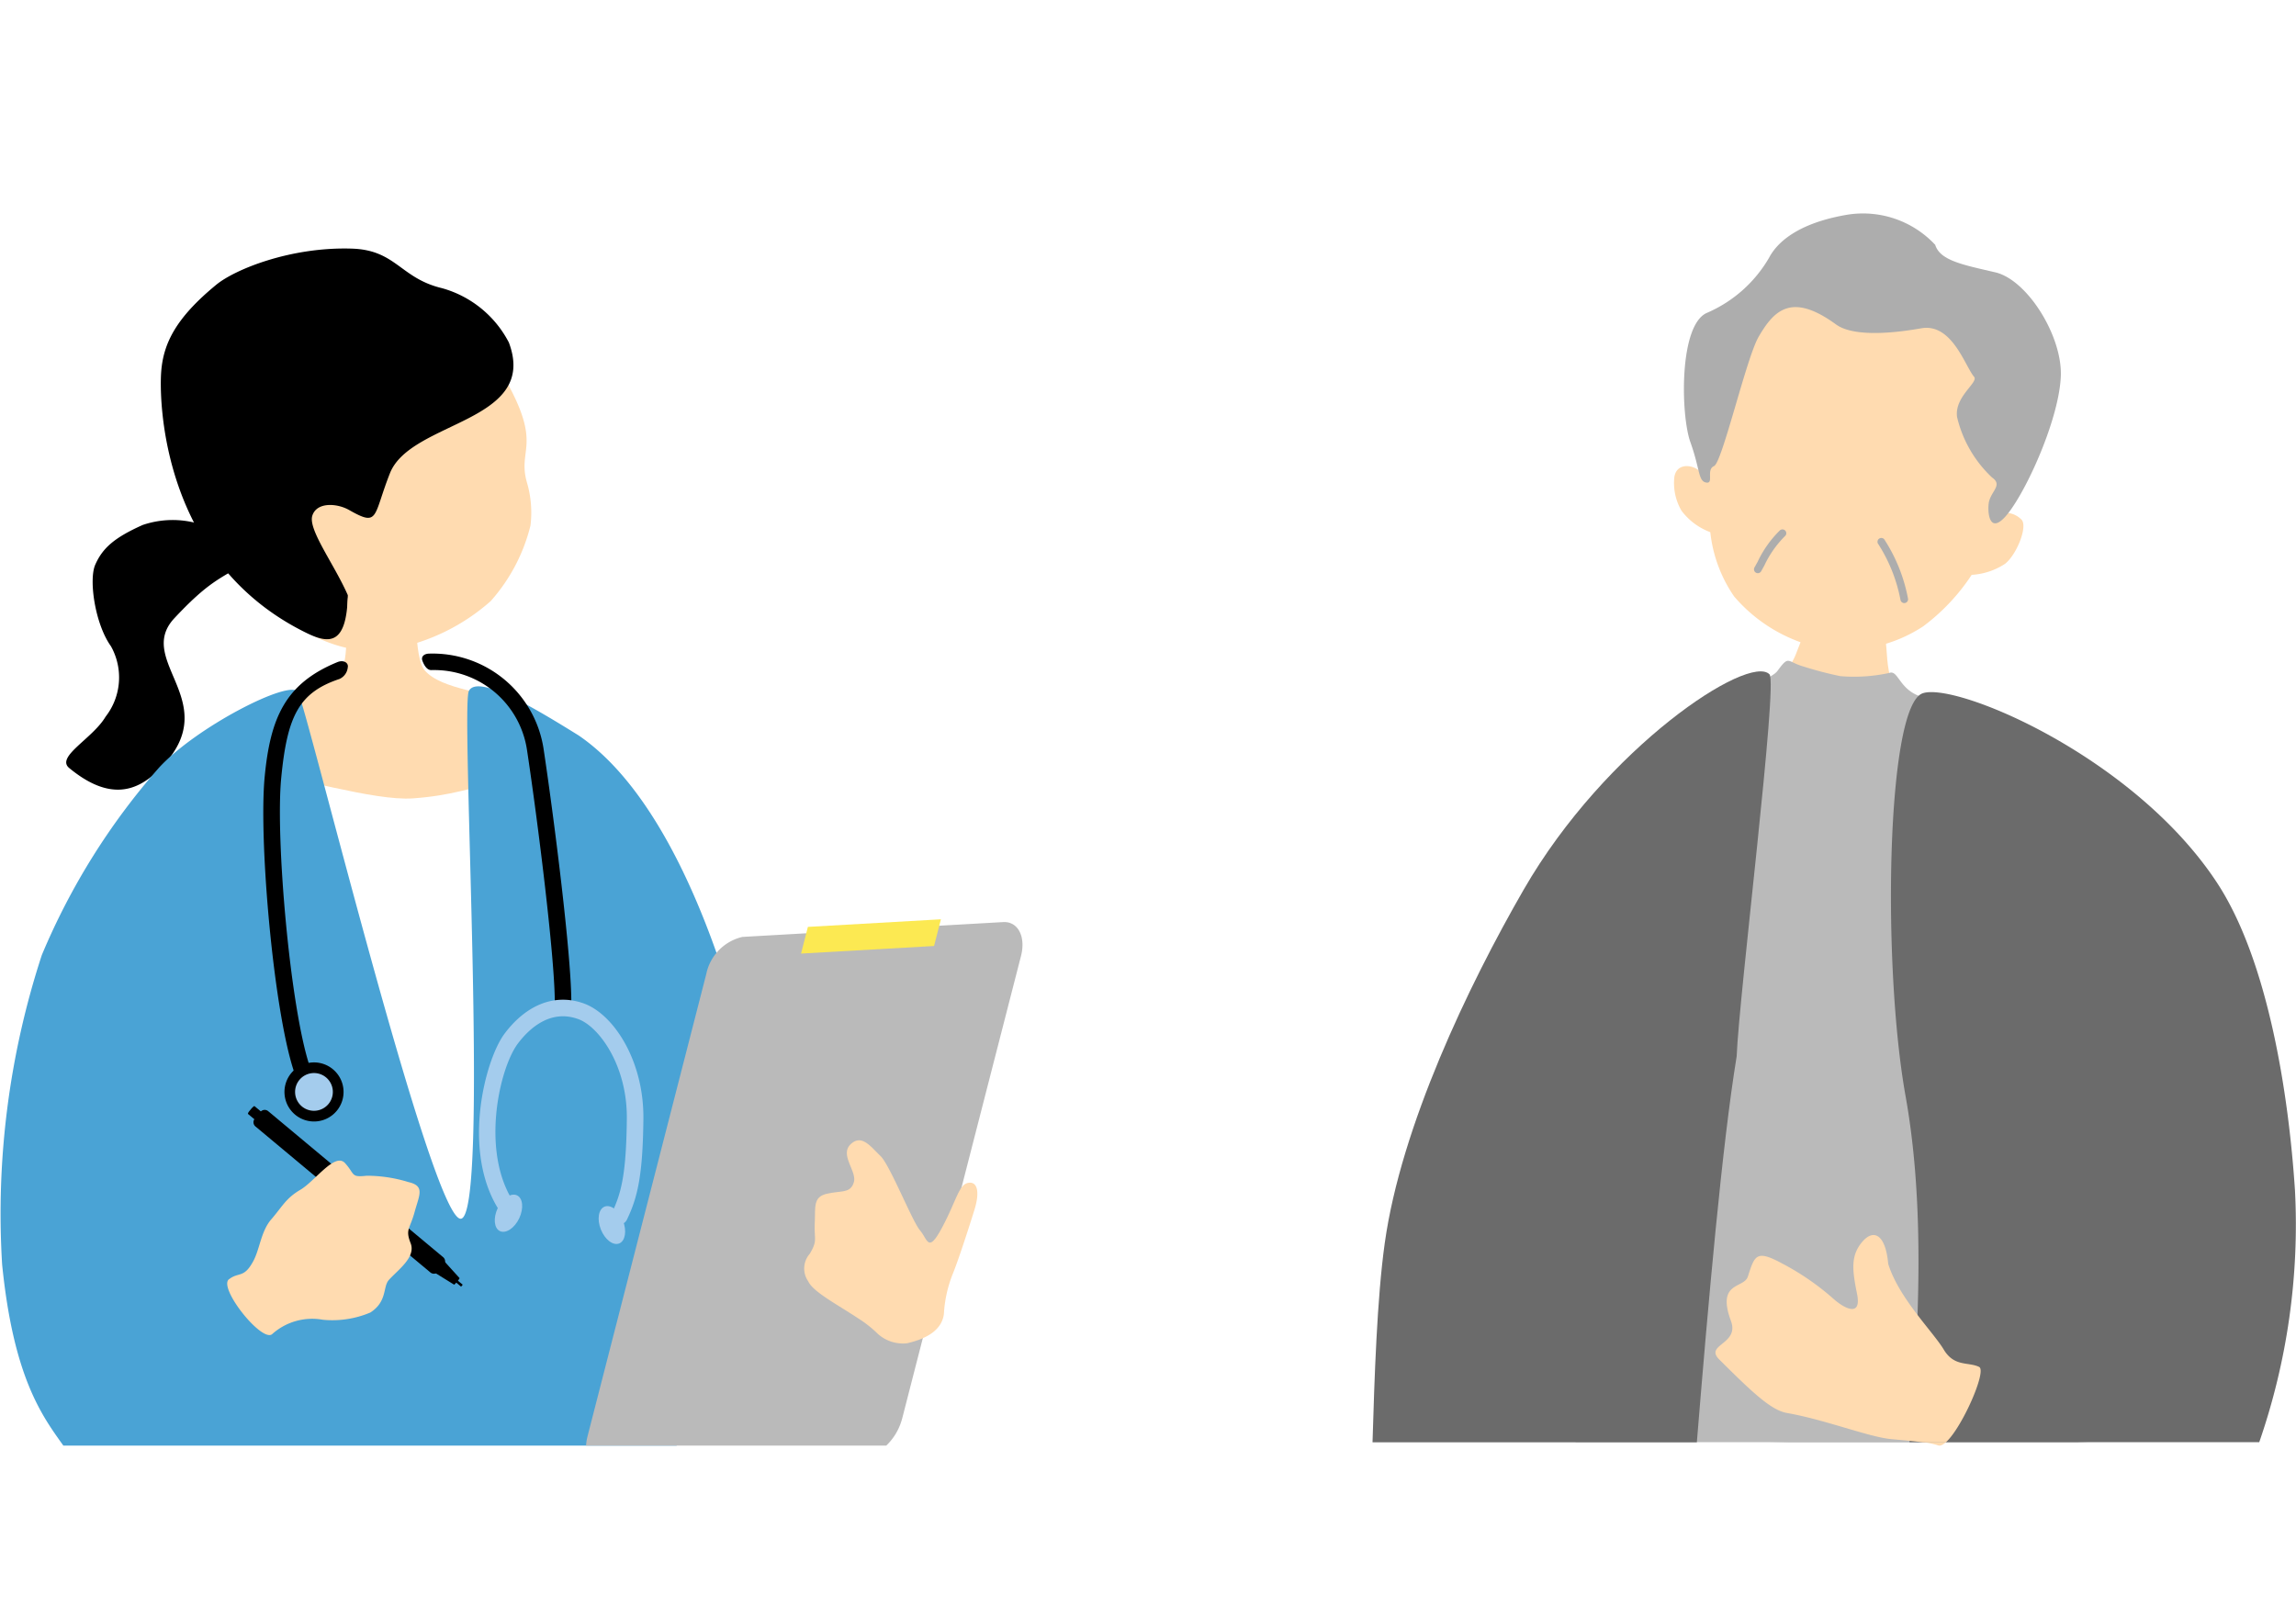
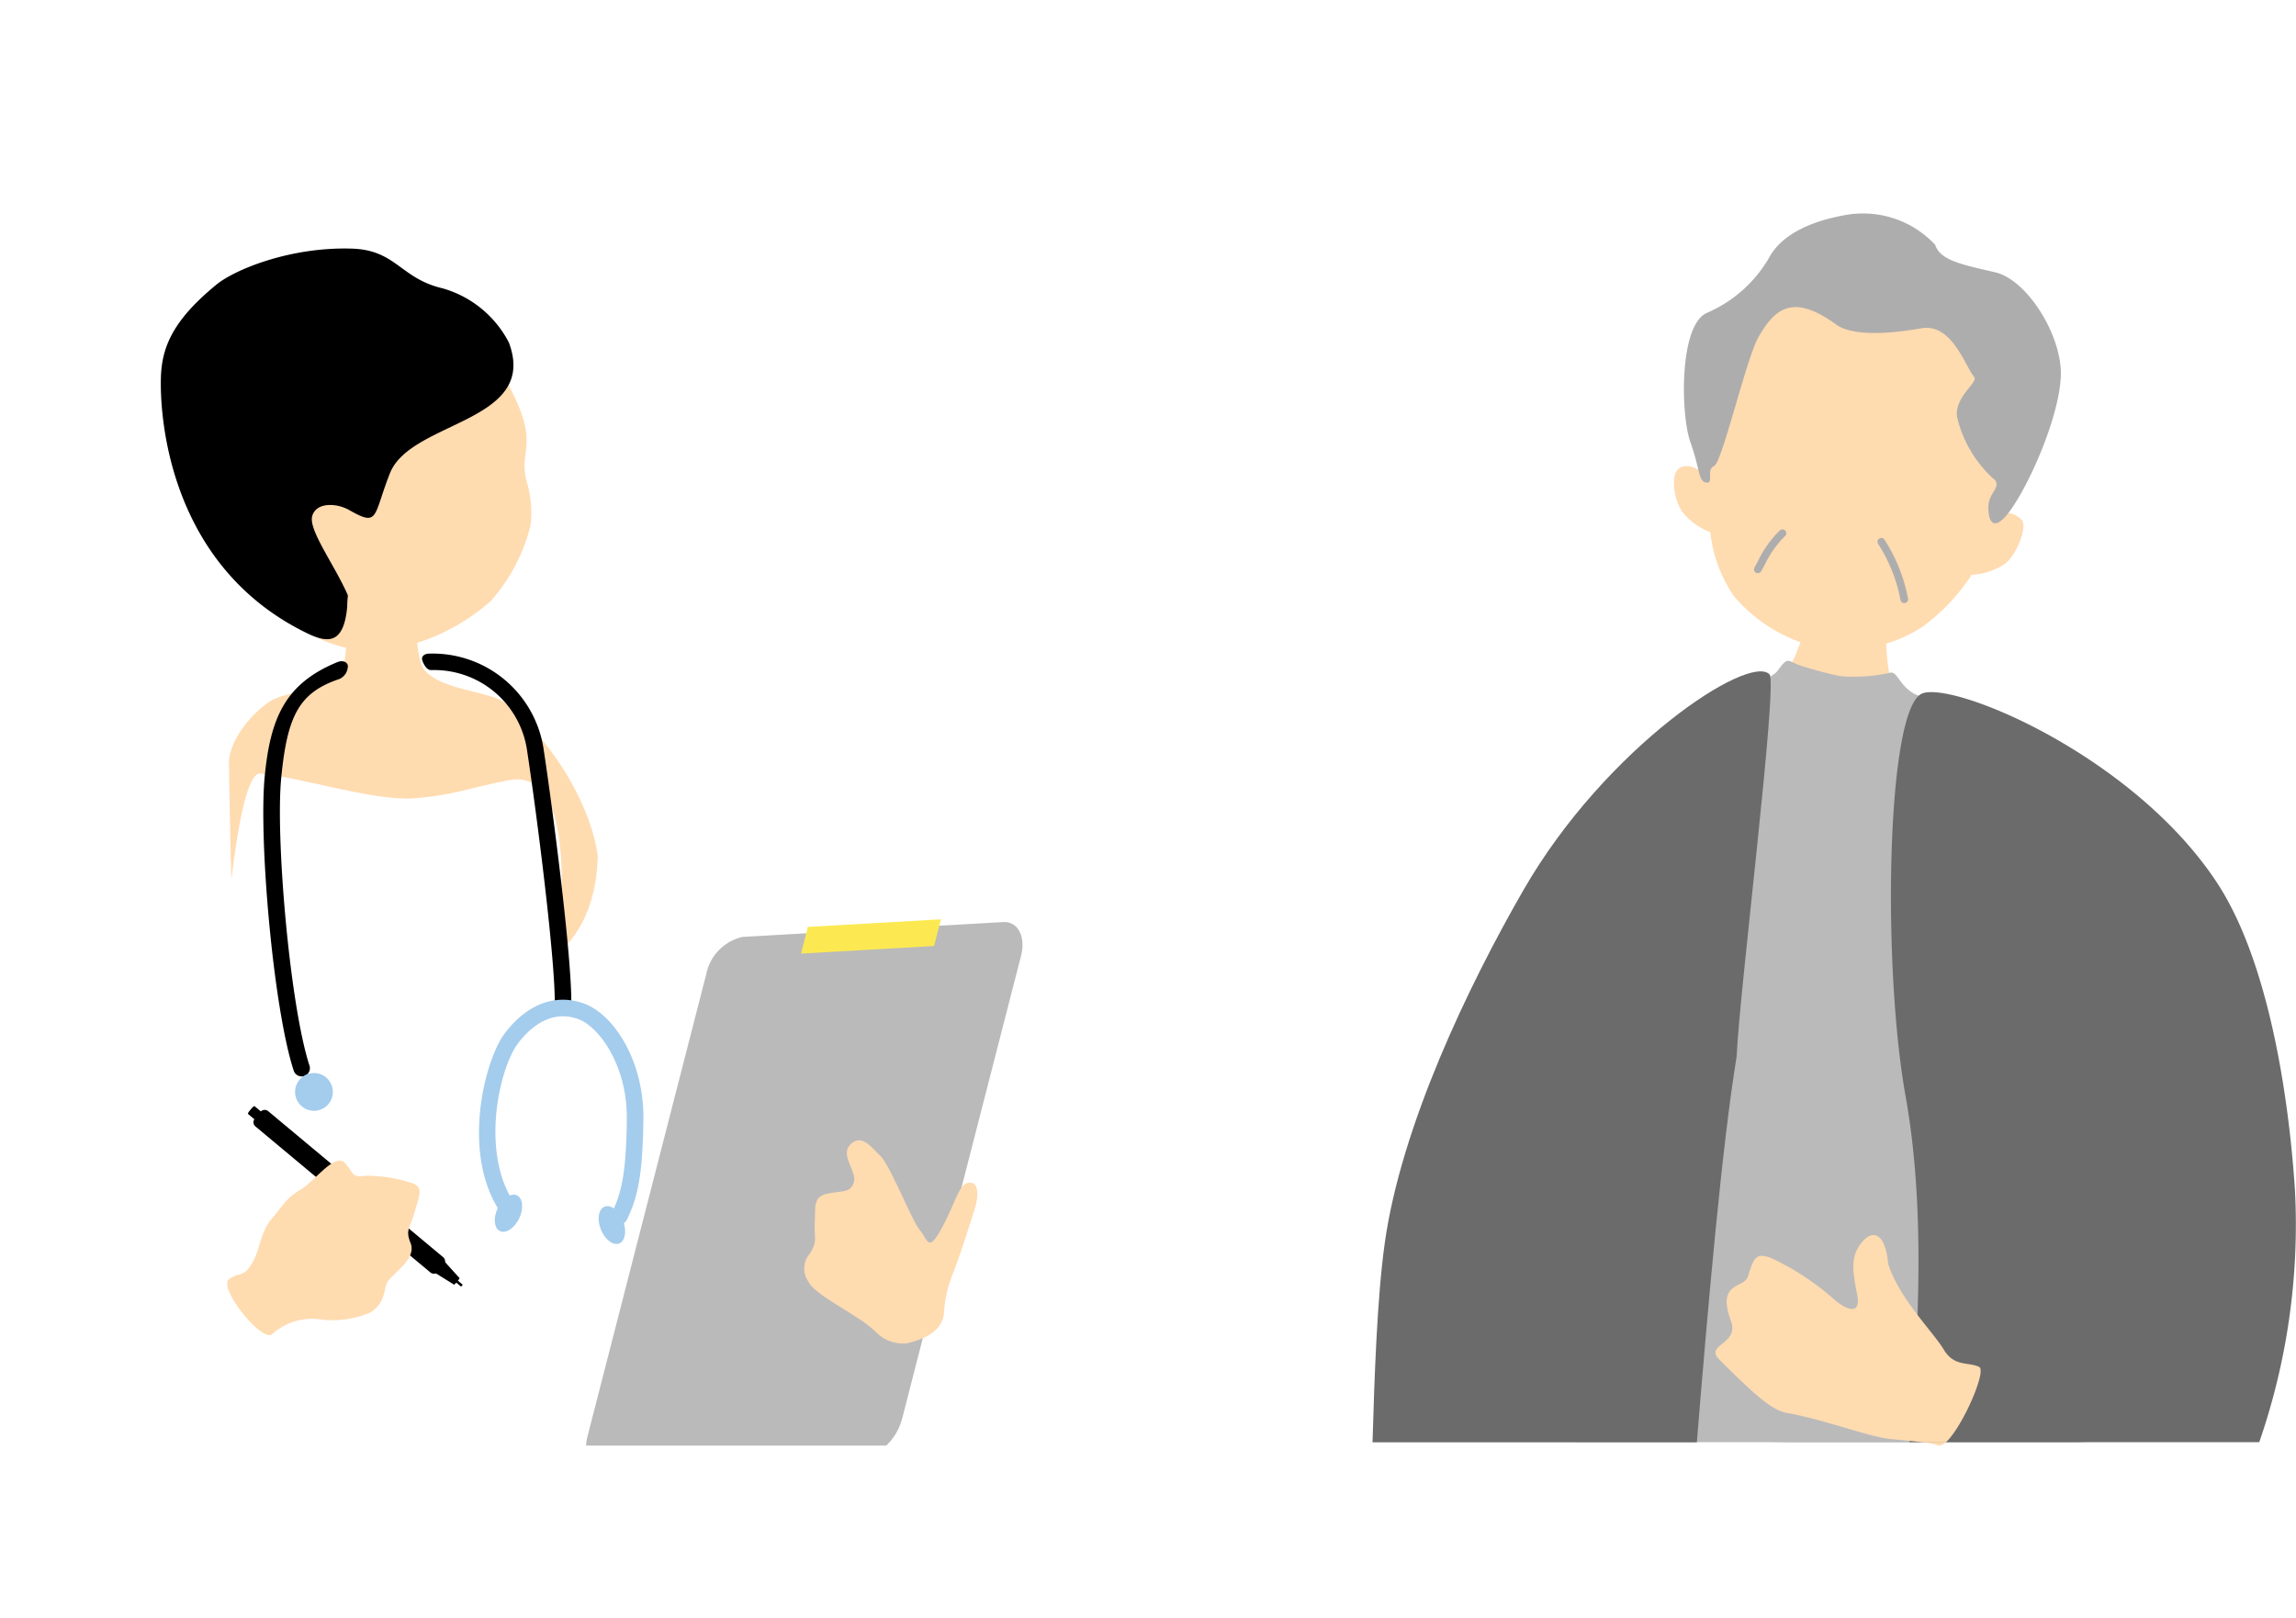
<svg xmlns="http://www.w3.org/2000/svg" width="170.27" height="120" viewBox="0 0 170.27 120">
  <defs>
    <filter id="楕円形_23">
      <feOffset input="SourceAlpha" />
      <feGaussianBlur stdDeviation="13" result="blur" />
      <feFlood flood-color="#e2f1ff" result="color" />
      <feComposite operator="out" in="SourceGraphic" in2="blur" />
      <feComposite operator="in" in="color" />
      <feComposite operator="in" in2="SourceGraphic" />
    </filter>
    <clipPath id="clip-path">
      <rect id="長方形_1271" data-name="長方形 1271" width="170.27" height="91.392" fill="none" />
    </clipPath>
  </defs>
  <g id="グループ_625" data-name="グループ 625" transform="translate(-92.014)">
    <g data-type="innerShadowGroup">
      <circle id="楕円形_23-2" data-name="楕円形 23" cx="60" cy="60" r="60" transform="translate(117.5)" fill="#fff" />
      <g transform="matrix(1, 0, 0, 1, 92.01, 0)" filter="url(#楕円形_23)">
        <circle id="楕円形_23-3" data-name="楕円形 23" cx="60" cy="60" r="60" transform="translate(25.49)" fill="#fff" />
      </g>
    </g>
    <g id="グループ_624" data-name="グループ 624">
      <g id="グループ_613" data-name="グループ 613" transform="translate(92.014 15.828)">
        <g id="グループ_612" data-name="グループ 612" transform="translate(0 0.001)" clip-path="url(#clip-path)">
          <path id="パス_343" data-name="パス 343" d="M117.96,23.7c-.3-.016-4.306.08-4.683.022-.187.676-1.151,3.273-1.5,4.125-.929,2.3-4.828,5.066-6.052,6.712-1.939,2.61-2.051,3.109-2.3,3.352,4.193,4.255,17.821,2.158,20.973-1.332.526-2.978-.037-3.7-1.589-3.988-3.985-.752-4.14-2.947-4.3-5.264-.133-1.88-.577-3.17-.553-3.626" transform="translate(21.383 4.898)" fill="#ffdbb0" />
          <path id="パス_344" data-name="パス 344" d="M126.545,21.669c1.7-7.052.822-15.742-7.872-17.546-10.9-2.26-13.026,7.075-13.844,14.282-.337-.478-1.718-.821-1.925.35a4.068,4.068,0,0,0,.53,2.518,4.743,4.743,0,0,0,2.134,1.588,10.357,10.357,0,0,0,1.764,4.763,11.638,11.638,0,0,0,6.618,3.865,10.7,10.7,0,0,0,7.406-1.644,15.119,15.119,0,0,0,3.595-3.818,5.033,5.033,0,0,0,2.473-.818c.834-.647,1.675-2.684,1.25-3.249a1.7,1.7,0,0,0-2.129-.292" transform="translate(21.267 0.781)" fill="#ffdbb0" />
          <path id="パス_345" data-name="パス 345" d="M122.126,2.339A7.323,7.323,0,0,0,115.665.087c-3.165.519-5.079,1.714-5.866,3.2a9.809,9.809,0,0,1-4.6,4.086c-2.089.887-1.961,7.57-1.234,9.6s.567,2.88,1.168,2.989-.028-.956.583-1.22,2.4-8.049,3.316-9.606c1.132-1.93,2.416-3.316,5.732-.9,1.5,1.091,5.184.485,6.326.285,2.275-.4,3.25,2.827,3.912,3.6.352.41-1.467,1.464-1.263,2.977a8.951,8.951,0,0,0,2.594,4.488c.845.591-.15,1.049-.251,1.949s.168,2.515,1.642.442,3.588-6.933,3.71-9.9-2.476-7.151-4.858-7.706-4.087-.869-4.454-2.029" transform="translate(21.395 -0.001)" fill="#adadad" />
          <path id="パス_346" data-name="パス 346" d="M117.273,24.763a.274.274,0,0,0,.133.012.285.285,0,0,0,.239-.325,12.215,12.215,0,0,0-1.762-4.4.284.284,0,0,0-.437.363,11.736,11.736,0,0,1,1.638,4.119.283.283,0,0,0,.189.227" transform="translate(23.853 4.124)" fill="#adadad" />
          <path id="パス_347" data-name="パス 347" d="M107.985,22.654a.284.284,0,0,0,.339-.13l.235-.424a7.651,7.651,0,0,1,1.525-2.176.284.284,0,0,0-.366-.436,8.052,8.052,0,0,0-1.657,2.336l-.234.42a.285.285,0,0,0,.109.387.332.332,0,0,0,.048.022" transform="translate(22.284 4.015)" fill="#adadad" />
          <path id="パス_348" data-name="パス 348" d="M108.706,75.569h23.723c-5.859-.38-15.335-.247-23.723,0" transform="translate(22.473 15.573)" fill="#bababa" />
          <path id="パス_349" data-name="パス 349" d="M131.521,51.931c.183-6.142-5.66-21.634-7.8-21.61-2.9.034-2.824-2.222-3.625-1.925a12.271,12.271,0,0,1-3.636.239,26.48,26.48,0,0,1-2.687-.7c-1.3-.36-1.087-.9-1.974.311-.7.963-6.422,2.42-7.354,4.279-1.418,2.83-4.58,19.88-6.212,32.246-.732,5.638-1.181,14.494-1.4,20.682H134.1c-.162-6.264-2.088-25.306-2.581-33.526" transform="translate(20.018 5.685)" fill="#bababa" />
          <path id="パス_350" data-name="パス 350" d="M146.171,66.4c-.472-7.259-2.016-17.1-5.781-22.837-6.159-9.386-19.412-14.921-21.837-14.05-2.684.964-3.007,20.133-1.261,29.87,1.455,8.121,1,17.268.288,25.674h25.94A49.31,49.31,0,0,0,146.171,66.4" transform="translate(24.024 6.082)" fill="#6b6b6b" />
          <path id="パス_351" data-name="パス 351" d="M111.352,56.716c.18-4.613,3.068-27.7,2.436-28.349-1.52-1.566-12.139,5.4-18.23,15.97-4.132,7.168-9.09,17.556-10.3,26.2-.579,4.116-.766,9.988-.909,14.79H108.4c.842-10.312,1.873-22.049,2.95-28.607" transform="translate(17.437 5.819)" fill="#6b6b6b" />
          <path id="パス_352" data-name="パス 352" d="M124.98,72.576c-.8-.395-1.845.019-2.631-1.294s-3.32-3.8-4.115-6.347c-.2-2.239-1.109-2.619-1.942-1.619s-.741,2.016-.372,3.829-.981,1.064-1.734.389a19.091,19.091,0,0,0-3.81-2.628c-1.943-1.055-2.045-.6-2.55.967-.292.906-2.342.351-1.255,3.291.647,1.745-1.99,1.74-.866,2.859,2.54,2.529,3.863,3.761,5.02,3.967,2.845.5,6.054,1.778,7.71,1.936.912.087,1.718.157,2.351.238h1.721c1.195-1.062,3.055-5.3,2.473-5.585" transform="translate(21.795 12.981)" fill="#ffdbb0" />
          <path id="パス_353" data-name="パス 353" d="M119.876,75.528h-1.72a5.213,5.213,0,0,1,1.146.232c.154.064.354-.037.573-.232" transform="translate(24.427 15.614)" fill="#ffdbb0" />
-           <path id="パス_354" data-name="パス 354" d="M18.575,21.267c-1.224-.543-3.384-1.914-4.711-2.154a6.905,6.905,0,0,0-4.123.1c-2.1.938-2.981,1.712-3.524,2.959-.481,1.108-.021,4.371,1.169,6.037a4.733,4.733,0,0,1-.395,5.219c-.963,1.636-3.718,2.972-2.7,3.812,2.985,2.462,5.006,1.738,6.6.187,5.13-4.99-1.81-8.082,1.2-11.3s3.648-2.93,6.477-4.853" transform="translate(0.842 3.895)" />
          <path id="パス_355" data-name="パス 355" d="M16.661,27.484c2.756,3.205,6.428,4.434,9.279,3.994a15.1,15.1,0,0,0,7.592-3.606,13.178,13.178,0,0,0,2.949-5.605,7.916,7.916,0,0,0-.265-3.2c-.71-2.473,1.145-2.716-1.534-7.517-.813-1.459-5.459-8.009-13.2-7.221-6.807.693-10.587,16.445-4.817,23.155" transform="translate(2.859 0.881)" fill="#ffdbb0" />
          <path id="パス_356" data-name="パス 356" d="M35.693,9.125A8,8,0,0,0,30.742,5.1c-3.093-.736-3.409-2.823-6.667-2.934C19.531,2.016,15.382,3.7,13.992,4.847c-2.987,2.456-3.916,4.337-4.08,6.439S9.906,25.439,20.733,30.693c1.73.84,2.936.778,3.018-2.823-1-2.289-2.963-4.869-2.632-5.9s1.839-.923,2.726-.419c2.231,1.268,1.757.506,3.026-2.718,1.548-3.93,11.066-3.735,8.821-9.712" transform="translate(2.043 0.446)" />
          <path id="パス_357" data-name="パス 357" d="M27.95,23.306c-.327,0-4.623.308-5.032.269-.164.691.033,4.547-.445,5.355-1.095,1.852-4.067,1.551-5.45,2.5-1.483,1.023-3.113,3.1-2.947,4.811.024,2.385.214,11.165.31,11.97.644,5.364,10.53,5.369,12.732,5.293,8.3-.286,14.091-2.79,14.306-10.658-.43-3.29-2.847-8.062-6.852-11.352-1.04-.854-4.735-.927-6-2.441-.8-.963-.625-5.29-.625-5.751" transform="translate(2.908 4.818)" fill="#ffdbb0" />
          <path id="パス_358" data-name="パス 358" d="M38.44,64.172c-.286-4.864.716-17.881.643-22.174s-1.015-7.647-3.947-7.075S31,36.055,28.064,36.27s-8.943-1.709-11.447-1.851c-2.675.892-3.786,31.271-4.158,49.857H43.332c-1.907-8.418-4.746-17.62-4.892-20.1" transform="translate(2.576 7.115)" fill="#fff" />
-           <path id="パス_359" data-name="パス 359" d="M50,81.653c-.723-5.868,1.444-8.225,3.465-9.741,3.915-2.936,2.879-12.124,1.366-17.639C52.659,46.347,48.8,36.729,42.909,32.707c-3.156-1.957-7.512-4.609-8.143-3.282-.618,1.3,1.56,38.976-.591,39.13S22.7,30.4,22.086,29.474s-7.522,2.6-10.3,5.632A50.556,50.556,0,0,0,3.1,49,61.717,61.717,0,0,0,.157,71.94C1,80.346,3.127,83.184,4.7,85.384H50.18c-.086-2.136-.147-3.479-.179-3.731" transform="translate(0 6.009)" fill="#4aa3d5" />
          <path id="パス_360" data-name="パス 360" d="M19.069,58.316a.616.616,0,0,1-.632-.422c-1.519-4.652-2.6-17.151-2.154-21.794.419-4.386,1.531-6.921,5.384-8.506.477-.2.853.057.778.389a1.055,1.055,0,0,1-.618.858c-3,1.005-3.878,2.737-4.32,7.377-.425,4.438.647,16.85,2.1,21.3a.615.615,0,0,1-.393.775.6.6,0,0,1-.144.029" transform="translate(3.345 5.69)" />
          <path id="パス_361" data-name="パス 361" d="M36.441,53.754l-.062,0a.615.615,0,0,1-.6-.626c.06-3.168-1.284-13.817-2.054-18.889a6.957,6.957,0,0,0-6.979-5.961l-.1,0c-.338.027-.558-.361-.678-.676s.1-.514.443-.542h.017a8.325,8.325,0,0,1,8.51,6.991c.73,4.809,2.132,15.7,2.067,19.1a.614.614,0,0,1-.565.6" transform="translate(5.362 5.591)" />
-           <path id="パス_362" data-name="パス 362" d="M21.857,54.2a2.191,2.191,0,1,1-2.358-2.01,2.193,2.193,0,0,1,2.358,2.01" transform="translate(3.614 10.786)" />
          <path id="パス_363" data-name="パス 363" d="M20.929,54.122a1.4,1.4,0,1,1-1.5-1.282,1.4,1.4,0,0,1,1.5,1.282" transform="translate(3.75 10.922)" fill="#a4cced" />
          <path id="パス_364" data-name="パス 364" d="M39.9,64.994a.607.607,0,0,1-.315-.059.615.615,0,0,1-.286-.821c.7-1.444,1.058-2.915,1.1-6.951.042-3.938-2.054-6.822-3.582-7.389-2.147-.8-3.746.8-4.507,1.819-1.4,1.872-2.867,8.384-.056,12.1a.615.615,0,0,1-.981.741c-3.3-4.36-1.436-11.587.052-13.579,1.645-2.2,3.8-3.02,5.919-2.236,2.19.813,4.429,4.236,4.384,8.555-.046,4.267-.449,5.864-1.225,7.472a.613.613,0,0,1-.506.345" transform="translate(6.086 9.991)" fill="#a4cced" />
          <path id="パス_365" data-name="パス 365" d="M30.626,61.309c-.349.732-.275,1.5.164,1.705s1.079-.215,1.428-.947.275-1.5-.164-1.705-1.079.215-1.428.947" transform="translate(6.286 12.467)" fill="#a4cced" />
          <path id="パス_366" data-name="パス 366" d="M36.952,62.744c.3.754.909,1.22,1.361,1.04s.577-.936.278-1.691-.907-1.219-1.36-1.04-.578.936-.279,1.691" transform="translate(7.606 12.613)" fill="#a4cced" />
          <path id="パス_367" data-name="パス 367" d="M59.455,80.393,68.269,46.08c.373-1.45-.224-2.585-1.326-2.522l-19.332,1.1a3.554,3.554,0,0,0-2.68,2.751L36.117,81.724a3.46,3.46,0,0,0-.1.665H58.277a4.288,4.288,0,0,0,1.178-2" transform="translate(7.446 9.004)" fill="#bababa" />
          <path id="パス_368" data-name="パス 368" d="M59.092,45.366l-9.864.562.508-1.979,9.864-.562Z" transform="translate(10.177 8.969)" fill="#fce952" />
          <path id="パス_369" data-name="パス 369" d="M51.151,60.927c1.07-.239,1.7-.021,1.95-.839s-1.062-2.025-.24-2.821,1.511.192,2.216.864,2.351,4.839,2.934,5.52.593,1.739,1.639-.217,1.228-3.144,1.9-3.3.938.572.494,2-1.214,3.8-1.616,4.771a9.433,9.433,0,0,0-.647,2.953c-.139,1.05-1.039,1.774-2.722,2.164a2.775,2.775,0,0,1-2.3-.815,8.689,8.689,0,0,0-1.327-1.027c-1.5-1-3.361-1.968-3.709-2.749a1.652,1.652,0,0,1,.11-2.042c.6-1.011.317-1.022.372-2.287s-.125-1.94.946-2.179" transform="translate(10.217 11.777)" fill="#ffdbb0" />
          <rect id="長方形_1269" data-name="長方形 1269" width="0.188" height="1.291" transform="translate(33.203 78.776) rotate(-50.195)" />
          <path id="長方形_1270" data-name="長方形 1270" d="M.407,0h.661a.407.407,0,0,1,.407.407V17.3a.407.407,0,0,1-.407.407H.408A.408.408,0,0,1,0,17.3V.407A.407.407,0,0,1,.407,0Z" transform="matrix(0.641, -0.768, 0.768, 0.641, 18.631, 67.458)" />
          <path id="パス_370" data-name="パス 370" d="M15.242,55.45c-.027-.022.025-.126.116-.232l.159-.193c.089-.106.182-.176.208-.154l1.56,1.3c.025.021-.028.124-.117.23l-.159.193c-.091.106-.183.176-.209.156Z" transform="translate(3.15 11.342)" />
          <path id="パス_371" data-name="パス 371" d="M26.4,65.07c-.058-.036.014-.212.163-.39l.272-.325c.148-.179.308-.281.354-.23l1.436,1.587c.012.012-.037.1-.111.183l-.134.159c-.072.088-.145.152-.16.144Z" transform="translate(5.453 13.254)" />
          <path id="パス_372" data-name="パス 372" d="M14.092,67.021c.73-.572,1.111-.043,1.816-1.37.472-.888.564-2.2,1.317-3.071.831-.958,1.073-1.559,2.164-2.2s2.563-2.806,3.316-1.972.4,1.06,1.6.932a10.519,10.519,0,0,1,3.1.471c1.244.288.8.957.453,2.226s-.7,1.266-.293,2.306-.928,1.963-1.616,2.728c-.456.509-.1,1.6-1.378,2.417a7.218,7.218,0,0,1-3.52.533A4.44,4.44,0,0,0,17.282,71.1c-.789.582-4-3.451-3.189-4.084" transform="translate(2.887 12.035)" fill="#ffdbb0" />
        </g>
      </g>
    </g>
  </g>
</svg>